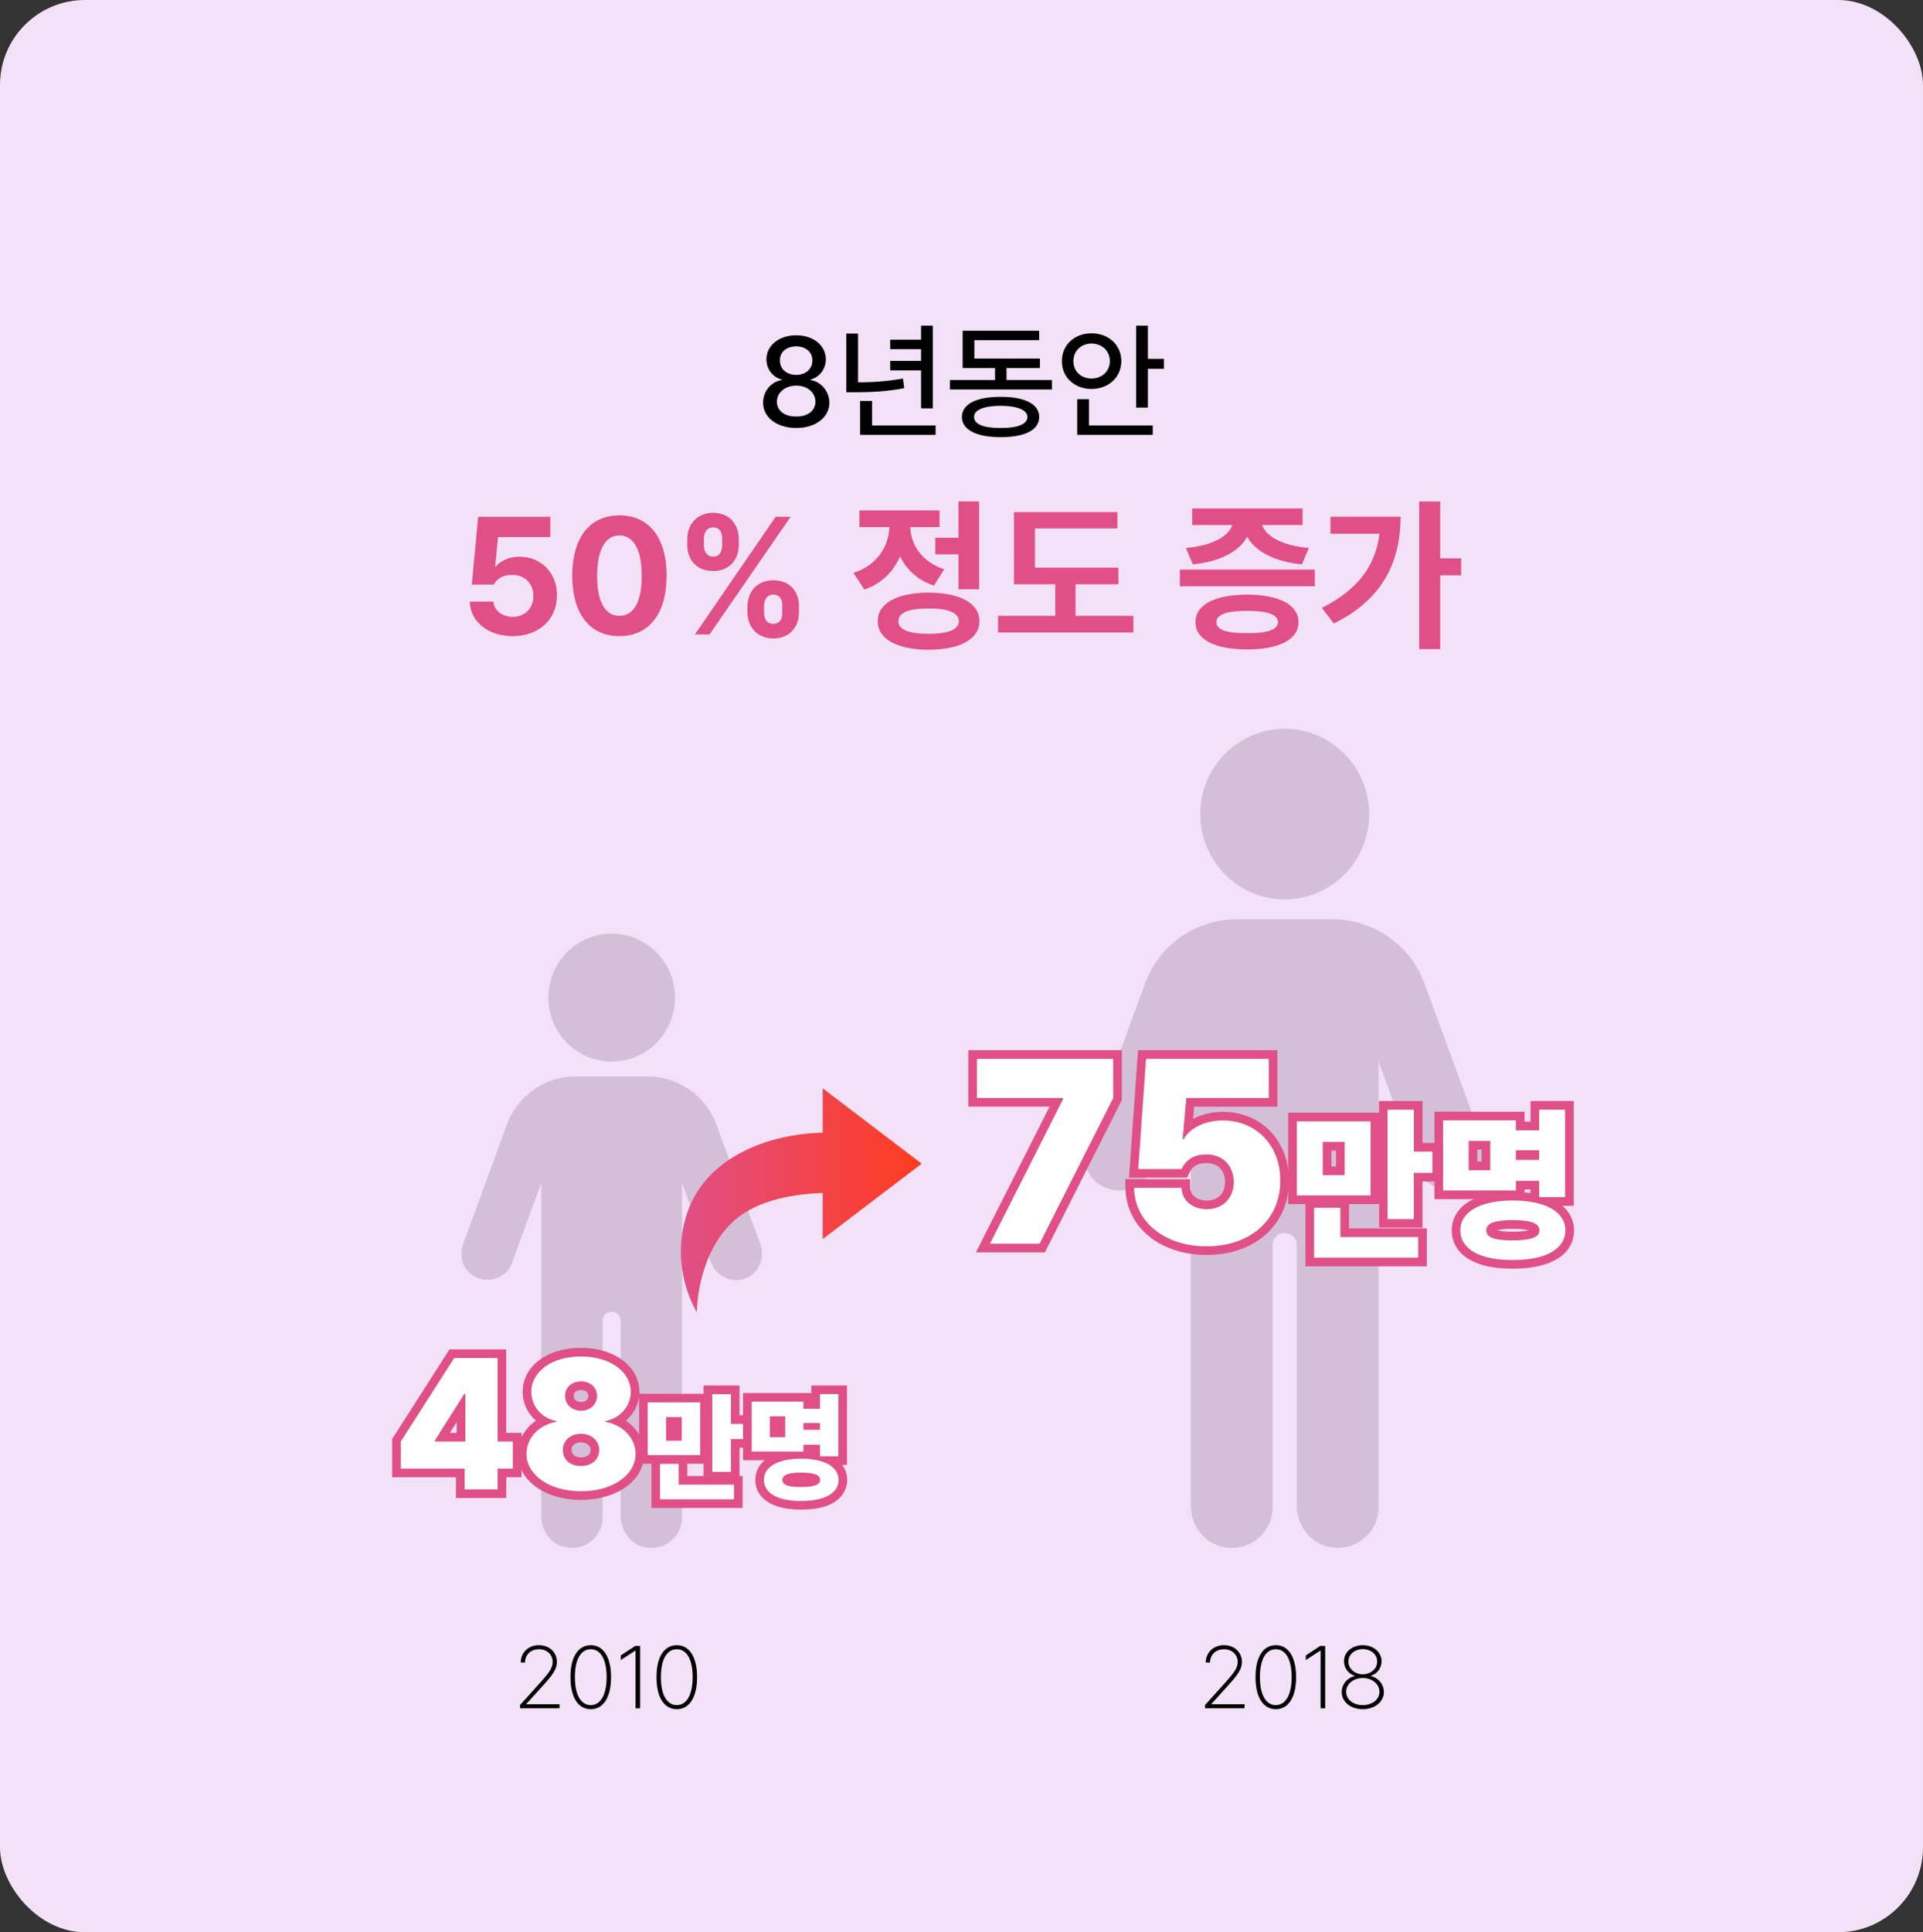
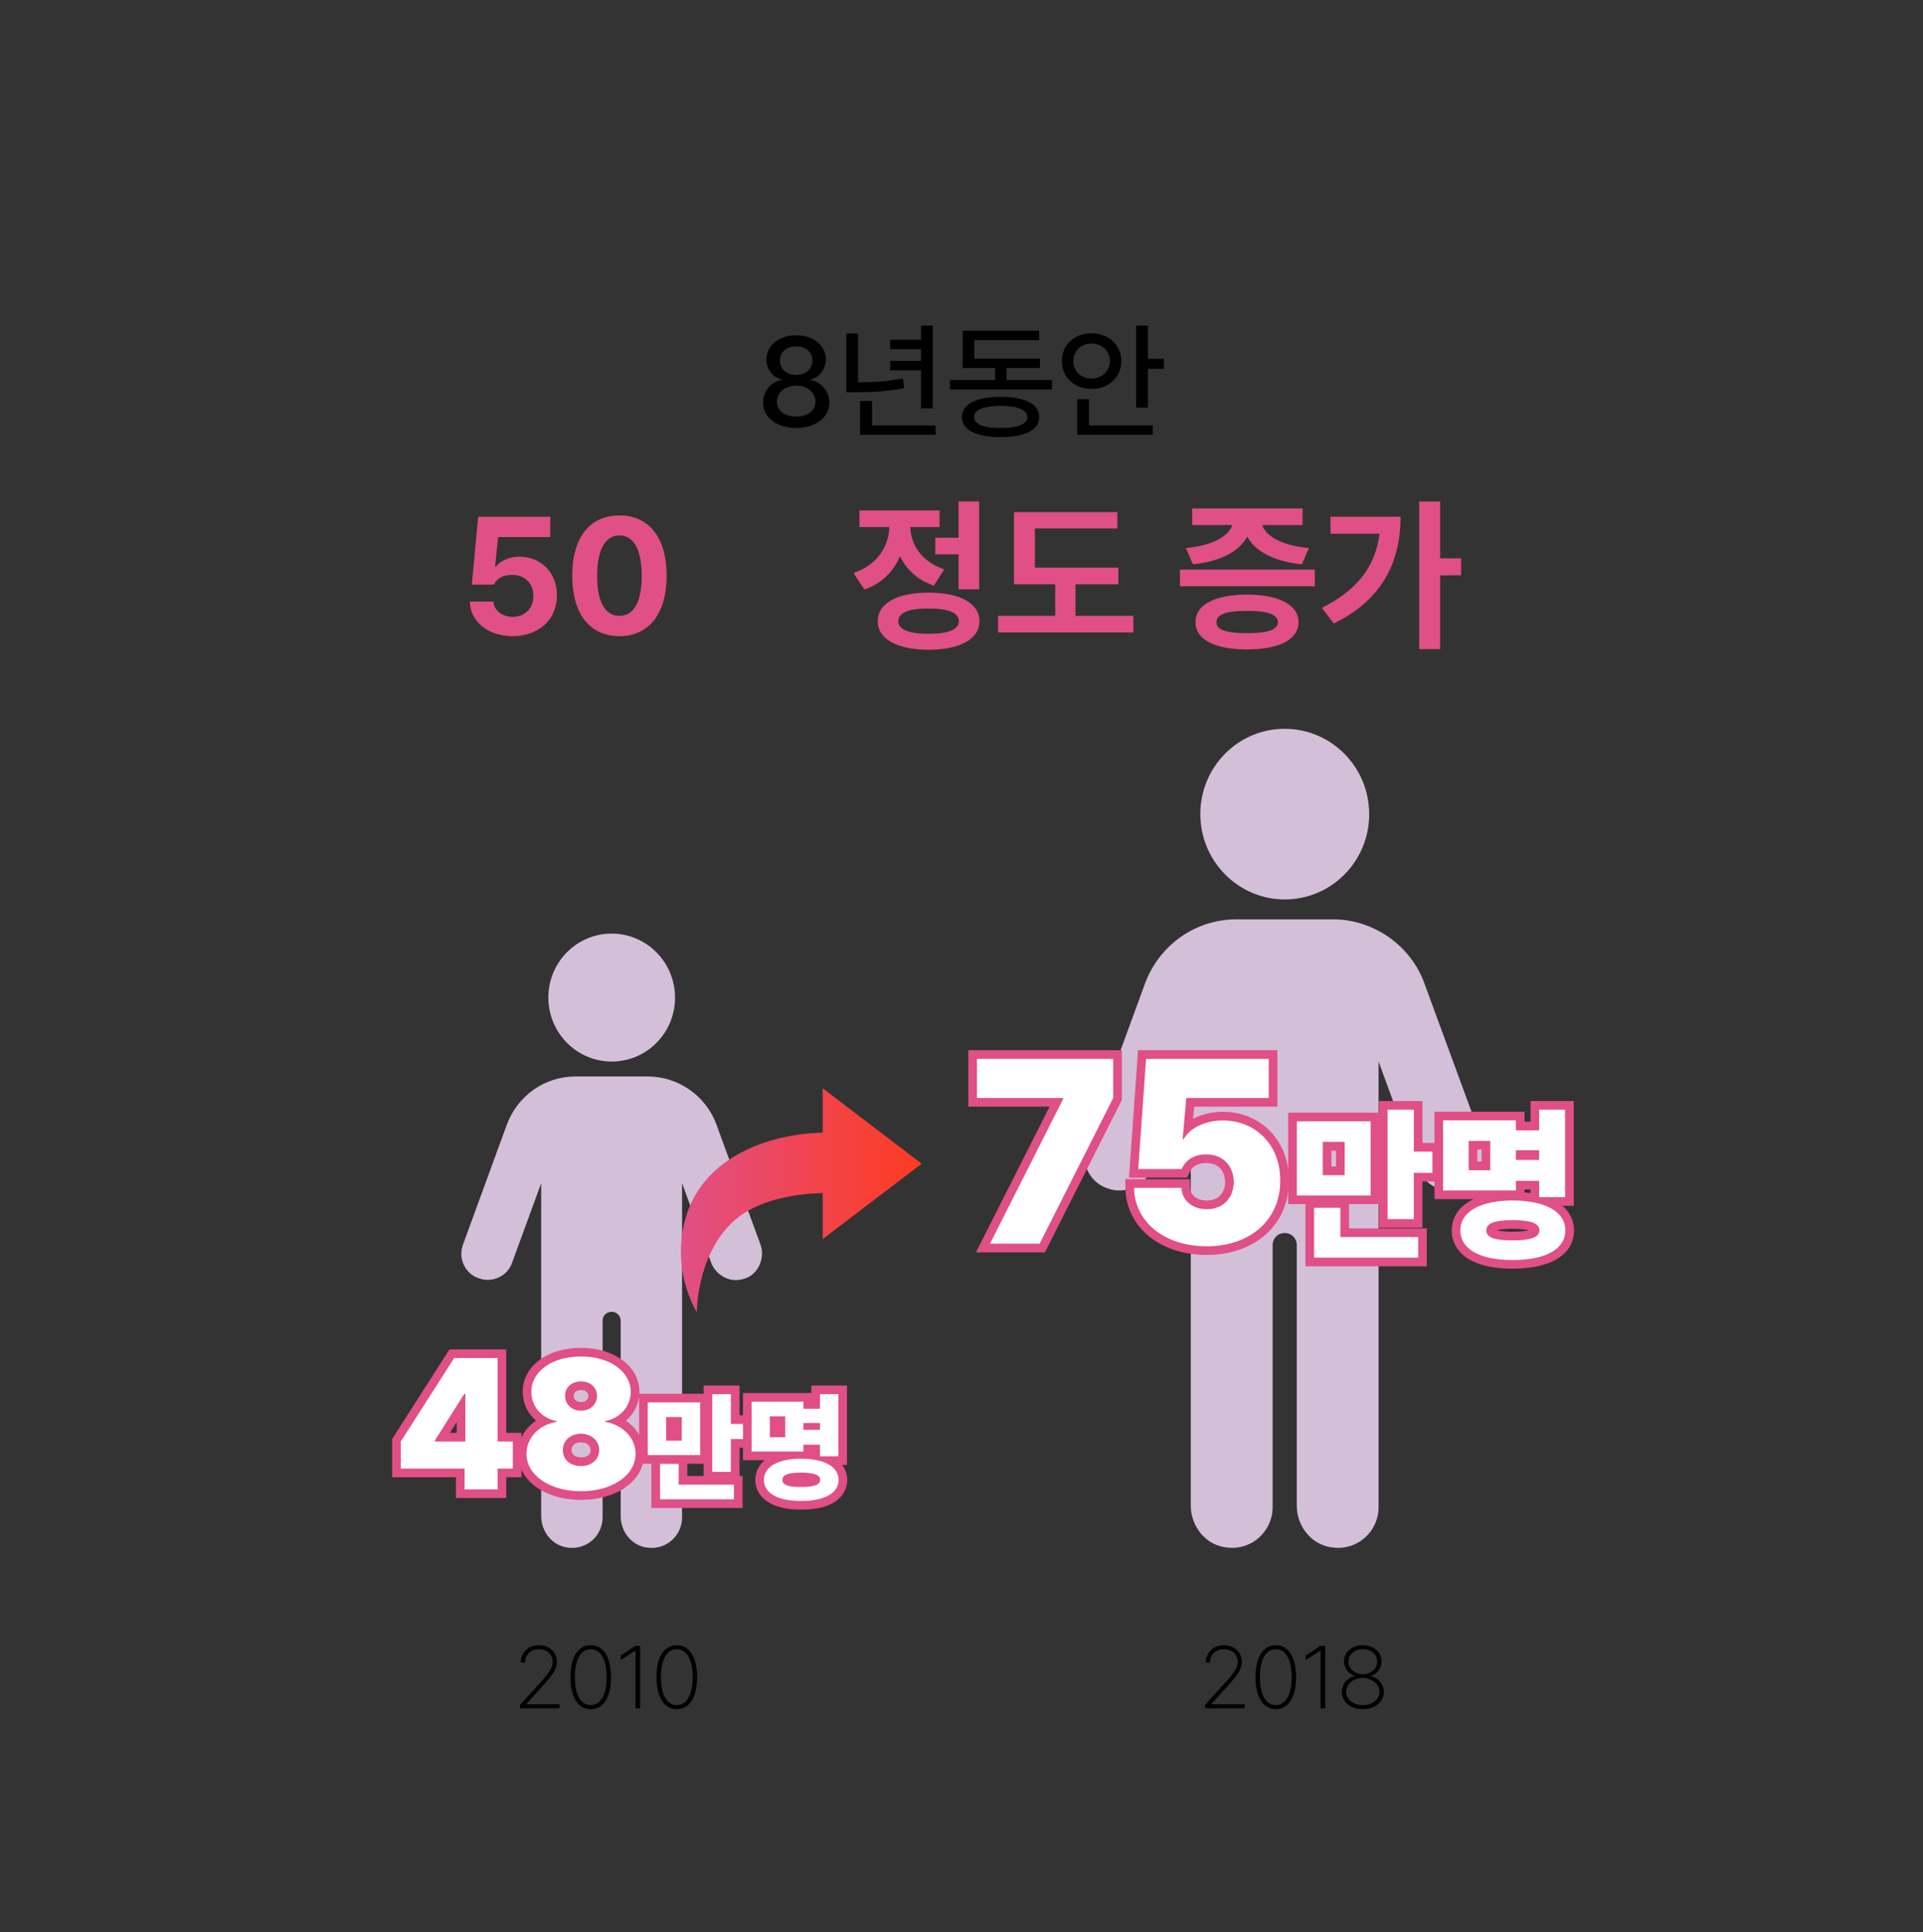
<svg xmlns="http://www.w3.org/2000/svg" id="_레이어_2" data-name="레이어_2" viewBox="0 0 1112.53 1117.57">
  <rect x="0" y="0" width="1112.53" height="1117.57" fill="#333333" stroke="none" />
  <defs>
    <style>
      .cls-1 {
        fill: #fff;
      }

      .cls-2 {
        fill: url(#_무제_그라디언트_2);
      }

      .cls-3 {
        fill: #f3e2f7;
      }

      .cls-4 {
        fill: #d3bfd8;
      }

      .cls-5 {
        fill: #e04f86;
      }
    </style>
    <linearGradient id="_무제_그라디언트_2" data-name="무제 그라디언트 2" x1="393.92" y1="2663.83" x2="533.22" y2="2663.83" gradientTransform="translate(0 3358.07) scale(1 -1)" gradientUnits="userSpaceOnUse">
      <stop offset="0" stop-color="#e04f86" />
      <stop offset="1" stop-color="#ff3b1f" />
    </linearGradient>
  </defs>
  <g id="_레이어_2-2" data-name="_레이어_2">
-     <rect class="cls-3" width="1112.53" height="1117.57" rx="49.15" ry="49.15" />
    <g>
      <ellipse class="cls-4" cx="353.89" cy="576.97" rx="36.64" ry="37.01" transform="translate(-25.61 16.52) rotate(-2.58)" />
      <path class="cls-4" d="M439.84,719.44l-25.42-69.16c-5.98-16.45-22.06-27.67-39.63-27.67h-41.87c-17.57,0-33.27,10.84-39.63,27.67l-25.42,69.54c-2.99,7.85,1.12,16.82,8.97,19.44,7.85,2.99,16.82-1.12,19.44-8.97l16.82-45.99v192.54c0,9.35,6.73,17.57,16.08,18.32,10.47,1.12,19.44-7.1,19.44-17.57v-113.65c0-2.99,2.24-5.23,5.23-5.23s5.23,2.24,5.23,5.23v112.91c0,9.35,6.73,17.57,16.08,18.32,10.47,1.12,19.44-7.1,19.44-17.57v-193.29l16.82,45.99c2.24,5.98,8.22,10.09,14.21,10.09,2.62,0,5.61-.75,8.22-2.24,5.98-3.74,8.6-11.96,5.98-18.69v-.02Z" />
    </g>
    <g>
      <ellipse class="cls-4" cx="743.28" cy="470.86" rx="48.85" ry="49.35" transform="translate(-20.44 33.94) rotate(-2.58)" />
      <path class="cls-4" d="M857.91,660.84l-33.9-92.22c-7.98-21.93-29.41-36.89-52.84-36.89h-55.83c-23.43,0-44.36,14.46-52.84,36.89l-33.9,92.71c-3.99,10.47,1.5,22.43,11.96,25.92,10.47,3.99,22.43-1.5,25.92-11.96l22.43-61.31v256.71c0,12.46,8.97,23.43,21.43,24.42,13.96,1.5,25.92-9.47,25.92-23.43v-151.53c0-3.99,2.99-6.98,6.98-6.98s6.98,2.99,6.98,6.98v150.54c0,12.46,8.97,23.43,21.43,24.42,13.96,1.5,25.92-9.47,25.92-23.43v-257.71l22.43,61.31c2.99,7.98,10.97,13.46,18.94,13.46,3.49,0,7.48-1,10.97-2.99,7.98-4.98,11.46-15.95,7.98-24.92h.02Z" />
    </g>
    <g id="Layer_1">
      <path class="cls-2" d="M475.97,629.45l57.25,43.6-57.25,43.6v-26.64c-20.61.64-40.92,5.56-53.02,17.62-20.07,20.01-19.8,51.36-19.81,51.4-10.05-17.93-11.83-38.9-5.63-57.33,10.77-32.03,46.1-45.83,78.45-46.6v-25.65h.01Z" />
    </g>
    <g>
      <path d="M441.49,232.93c-.07-6.72,4.72-12.18,10.78-13.14v-.3c-5.24-1.25-8.86-5.98-8.86-11.66,0-8.04,7.31-13.95,17.27-13.88,9.82-.07,17.05,5.83,17.12,13.88-.07,5.68-3.69,10.41-8.86,11.66v.3c5.98.96,10.85,6.42,10.92,13.14-.07,8.49-8.04,14.61-19.19,14.61s-19.26-6.13-19.19-14.61ZM460.68,240.9c6.72.07,11.07-3.47,11.07-8.56,0-5.39-4.72-9.3-11.07-9.3s-11.22,3.91-11.22,9.3c0,5.09,4.28,8.64,11.22,8.56ZM460.68,216.84c5.39-.07,9.37-3.4,9.3-8.41.07-4.72-3.76-8.04-9.3-8.12-5.76.07-9.52,3.32-9.45,8.12-.07,5.02,3.84,8.34,9.45,8.41Z" />
      <path d="M489.62,192.93h6.79v28.19c8.56,0,16.75-.52,25.98-2.21l.74,5.61c-10.26,1.92-19.04,2.36-28.64,2.36h-4.87v-33.95ZM497.59,231.9h6.94v14.17h36.76v5.46h-43.69v-19.63ZM539.66,236.18h-6.79v-21.99h-17.86v-5.46h17.86v-6.79h-17.86v-5.46h17.86v-8.12h6.79v47.83Z" />
      <path d="M608.59,225.25h-59.05v-5.46h26.13v-6.94h-18.75v-21.55h44.28v5.46h-37.49v10.63h37.94v5.46h-19.34v6.94h26.28v5.46ZM578.92,229.53c13.95-.07,22.29,4.13,22.29,11.66s-8.34,11.66-22.29,11.66-22.36-4.21-22.44-11.66c.07-7.53,8.49-11.74,22.44-11.66ZM578.92,247.54c9.82.07,15.43-2.21,15.5-6.35-.07-4.06-5.68-6.42-15.5-6.5-9.82.07-15.5,2.44-15.35,6.5-.15,4.13,5.54,6.42,15.35,6.35Z" />
      <path d="M631.47,192.78c9.82,0,17.2,6.64,17.27,16.09-.07,9.37-7.45,16.09-17.27,16.09s-17.2-6.72-17.12-16.09c-.07-9.45,7.38-16.09,17.12-16.09ZM631.47,218.91c5.98,0,10.55-4.06,10.63-10.04-.07-6.05-4.65-10.11-10.63-10.19-5.9.07-10.48,4.13-10.48,10.19s4.58,10.04,10.48,10.04ZM623.21,230.86h6.79v15.2h36.9v5.46h-43.69v-20.67ZM664.1,207.54h9.3v5.76h-9.3v22.44h-6.79v-47.38h6.79v19.19Z" />
    </g>
    <g>
      <path d="M300.88,986.12l12.04-13.36c5-5.61,6.78-8.16,6.83-11.63-.05-4.28-3.47-7.29-7.96-7.24-4.84-.05-8.01,3.26-8.06,7.65h-2.45c0-5.76,4.44-10.05,10.5-10,6.02-.05,10.35,4.08,10.4,9.59-.05,3.98-1.84,6.94-7.85,13.56l-9.79,10.81v.2h19.17v2.35h-22.85v-1.94Z" />
      <path d="M330.05,970.01c-.05-11.58,4.39-18.51,11.73-18.46,7.29-.05,11.73,6.88,11.73,18.46s-4.39,18.56-11.73,18.56-11.78-6.93-11.73-18.56ZM341.78,986.22c5.71-.05,9.18-6.02,9.18-16.22s-3.47-16.17-9.18-16.11c-5.76-.05-9.23,5.97-9.18,16.11-.05,10.2,3.42,16.17,9.18,16.22Z" />
      <path d="M370.34,988.06h-2.65v-33.35h-.2l-8.36,5.41v-2.65l8.36-5.51h2.86v36.1Z" />
      <path d="M379.83,970.01c-.05-11.58,4.39-18.51,11.73-18.46,7.29-.05,11.73,6.88,11.73,18.46s-4.39,18.56-11.73,18.56-11.78-6.93-11.73-18.56ZM391.56,986.22c5.71-.05,9.18-6.02,9.18-16.22s-3.47-16.17-9.18-16.11c-5.76-.05-9.23,5.97-9.18,16.11-.05,10.2,3.42,16.17,9.18,16.22Z" />
    </g>
    <g>
      <path d="M697.2,986.12l12.04-13.36c5-5.61,6.78-8.16,6.83-11.63-.05-4.28-3.47-7.29-7.96-7.24-4.84-.05-8.01,3.26-8.06,7.65h-2.45c0-5.76,4.44-10.05,10.5-10,6.02-.05,10.35,4.08,10.4,9.59-.05,3.98-1.84,6.94-7.85,13.56l-9.79,10.81v.2h19.17v2.35h-22.85v-1.94Z" />
      <path d="M726.38,970.01c-.05-11.58,4.39-18.51,11.73-18.46,7.29-.05,11.73,6.88,11.73,18.46s-4.39,18.56-11.73,18.56-11.78-6.93-11.73-18.56ZM738.1,986.22c5.71-.05,9.18-6.02,9.18-16.22s-3.47-16.17-9.18-16.11c-5.76-.05-9.23,5.97-9.18,16.11-.05,10.2,3.42,16.17,9.18,16.22Z" />
-       <path d="M766.66,988.06h-2.65v-33.35h-.2l-8.36,5.41v-2.65l8.36-5.51h2.86v36.1Z" />
+       <path d="M766.66,988.06h-2.65v-33.35h-.2l-8.36,5.41v-2.65l8.36-5.51h2.86Z" />
      <path d="M776.25,978.68c-.05-4.49,3.26-8.41,7.65-9.28v-.1c-3.72-1.12-6.38-4.49-6.32-8.47-.05-5.3,4.69-9.33,10.81-9.28,6.12-.05,10.91,3.98,10.91,9.28,0,3.93-2.55,7.34-6.32,8.47v.1c4.38.87,7.65,4.79,7.65,9.28,0,5.61-5.25,9.89-12.24,9.89s-12.19-4.28-12.14-9.89ZM788.39,986.22c5.66-.05,9.69-3.37,9.69-7.75s-4.18-7.9-9.69-7.96c-5.41.05-9.59,3.52-9.59,7.96s4.03,7.7,9.59,7.75ZM788.39,968.38c4.74-.05,8.41-3.26,8.36-7.34.05-4.18-3.57-7.19-8.36-7.24-4.69.05-8.31,3.06-8.26,7.24-.05,4.08,3.62,7.29,8.26,7.34Z" />
    </g>
    <g>
      <path class="cls-5" d="M271.83,347.93h13.66c.29,5.19,5.19,8.85,11.15,8.85,7.02,0,12.02-5,11.92-12.12.1-7.12-5-12.21-12.12-12.12-5.19-.1-8.75,1.83-10.77,5.58h-12.69l3.65-39.23h41.73v11.73h-30.19l-1.73,17.12h.38c2.6-3.37,7.69-5.77,13.66-5.77,12.5,0,21.83,9.33,21.73,22.31.1,13.85-10.39,23.66-25.58,23.66-14.23,0-24.62-8.37-24.81-20Z" />
      <path class="cls-5" d="M331.06,332.93c0-22.21,10.38-34.91,27.31-34.81,16.92-.1,27.31,12.69,27.31,34.81s-10.29,35-27.31,35-27.31-12.69-27.31-35ZM358.37,356.2c7.88,0,12.98-7.5,12.89-23.27,0-15.48-5-23.27-12.89-23.27s-12.89,7.79-12.89,23.27c-.1,15.77,5,23.27,12.89,23.27Z" />
-       <path class="cls-5" d="M397.6,311.77c0-8.27,5.48-15.1,15-15.19,9.62.1,14.81,6.92,14.81,15.19v3.46c0,8.27-5.29,15.1-14.81,15-9.81.1-15-6.83-15-15v-3.46ZM448.76,298.89h8.65l-46.93,68.08h-8.46l46.73-68.08ZM412.6,321.96c4.04-.1,5.19-3.37,5.19-6.73v-3.46c0-3.37-1.06-6.73-5.19-6.73s-5.38,3.46-5.38,6.73v3.46c0,3.37,1.35,6.63,5.38,6.73ZM447.41,335.62c9.71-.1,14.91,6.83,14.81,15v3.65c.1,8.08-5.29,15-14.81,15s-14.91-6.92-15-15v-3.65c.1-8.08,5.38-15.1,15-15ZM447.41,360.81c4.04,0,5.29-3.37,5.19-6.54v-3.65c.1-3.27-1.06-6.64-5.19-6.73-4.04.1-5.38,3.46-5.38,6.73v3.65c0,3.17,1.25,6.54,5.38,6.54Z" />
      <path class="cls-5" d="M514.53,304.85h-17.31v-9.62h46.35v9.62h-16.92c.19,9.9,6.35,20,19.62,24.42l-5.96,9.42c-9.33-3.08-15.87-9.23-19.62-16.92-3.75,8.75-10.48,15.67-20.58,19.23l-6.35-9.62c14.04-4.62,20.48-15.77,20.77-26.54ZM537.22,342.74c18.27.1,29.42,6.15,29.42,16.54s-11.15,16.44-29.42,16.54c-18.27-.1-29.42-6.15-29.42-16.54s11.15-16.44,29.42-16.54ZM537.22,366.58c11.35,0,17.5-2.4,17.5-7.31s-6.15-7.4-17.5-7.31c-11.35-.1-17.5,2.4-17.5,7.31s6.15,7.31,17.5,7.31ZM566.46,340.81h-11.92v-20.19h-13.46v-9.62h13.46v-20.96h11.92v50.77Z" />
      <path class="cls-5" d="M647.04,337.93h-24.81v18.27h33.46v9.62h-78.28v-9.62h33.08v-18.27h-23.85v-41.73h59.81v9.42h-47.7v22.69h48.27v9.62Z" />
      <path class="cls-5" d="M760.7,339.08h-78.08v-9.62h78.08v9.62ZM712.91,303.69h-23.17v-9.62h63.85v9.62h-23.37c1.92,5.96,10.67,11.83,27.02,13.27l-4.04,9.42c-16.25-1.54-27.12-7.69-31.64-15.96-4.52,8.27-15.29,14.42-31.44,15.96l-4.04-9.42c16.06-1.44,24.91-7.21,26.83-13.27ZM721.47,343.89c18.56.1,29.71,5.87,29.81,15.96-.1,10.1-11.25,15.77-29.81,15.77s-29.91-5.67-29.81-15.77c-.1-10.1,11.15-15.87,29.81-15.96ZM721.47,366.2c11.64.1,17.79-1.92,17.89-6.35-.1-4.52-6.25-6.54-17.89-6.54s-17.79,2.02-17.69,6.54c-.1,4.42,5.87,6.44,17.69,6.35Z" />
      <path class="cls-5" d="M798.1,308.69h-28.37v-9.81h40.58c-.1,25.58-10,47.7-38.66,61.74l-6.92-9.04c20.29-10.19,31.06-23.85,33.37-42.89ZM833.2,322.93h12.12v9.81h-12.12v42.7h-12.12v-85.39h12.12v32.89Z" />
    </g>
    <g>
      <g>
        <path class="cls-1" d="M266.28,863.92v-12.02h-36.91v-18.9l32.04-50.06h28.98v48.29h8.8v20.67h-8.8v12.02h-24.1ZM266.71,831.23v-17.35l-10.97,17.35h10.97Z" />
        <path class="cls-5" d="M287.88,785.45v48.29h8.8v15.67h-8.8v12.02h-19.1v-12.02h-36.91v-15.67l30.9-48.29h25.11M251.61,833.73h17.6v-27.47h-.64l-16.95,26.83v.64M292.88,780.45h-32.85l-1.47,2.3-30.9,48.29-.79,1.23v22.13h36.91v12.02h29.1v-12.02h8.8v-25.67h-8.8v-48.29h0ZM260.28,828.73l3.93-6.22v6.22h-3.93Z" />
      </g>
      <g>
        <path class="cls-1" d="M336.17,864.99c-11.54,0-21.72-3.6-27.94-9.86-4.04-4.08-6.16-9.04-6.11-14.33-.09-7.99,5.07-15.27,12.73-18.85-6.08-3.47-9.94-9.77-9.94-16.96,0-13.26,13.02-22.89,30.95-22.89h.6c17.65,0,30.96,9.84,30.96,22.89,0,7.19-3.93,13.5-10.12,16.98,7.68,3.59,12.91,10.86,12.91,18.86,0,13.78-14.64,24.18-34.05,24.18ZM336.41,845.4c4.58,0,7.77-2.77,7.77-6.73s-3.37-6.94-8.02-6.94-8.02,2.79-8.02,6.94,3.2,6.73,7.77,6.73h.24s.24,0,.24,0ZM336.17,801.47c-4.02,0-6.73,2.36-6.73,5.87s2.77,6.08,6.73,6.08,6.73-2.5,6.73-6.08-2.77-5.87-6.73-5.87Z" />
        <path class="cls-5" d="M335.86,784.59c.1,0,.2,0,.3,0,.1,0,.2,0,.3,0,16.37,0,28.46,8.76,28.46,20.39,0,8.58-6.33,15.34-14.81,16.95v.43c9.76,1.5,17.6,9.12,17.6,18.46,0,12.34-13.31,21.68-31.55,21.68s-31.65-9.34-31.55-21.68c-.11-9.34,7.62-16.95,17.38-18.46v-.43c-8.48-1.61-14.59-8.37-14.59-16.95,0-11.73,11.98-20.39,28.45-20.39M336.16,815.92c5.37,0,9.23-3.65,9.23-8.58s-3.86-8.37-9.23-8.37-9.23,3.43-9.23,8.37,3.86,8.58,9.23,8.58M335.92,847.9c.08,0,.16,0,.24,0,.08,0,.16,0,.24,0,5.99,0,10.27-3.94,10.27-9.23s-4.51-9.44-10.52-9.44-10.52,3.86-10.52,9.44,4.28,9.23,10.27,9.23M336.46,779.59h-.3s-.3,0-.3,0c-19.38,0-33.45,10.68-33.45,25.39,0,6.65,2.91,12.61,7.72,16.7-6.51,4.35-10.58,11.34-10.51,19.15-.04,5.96,2.33,11.51,6.84,16.06,6.68,6.74,17.51,10.6,29.71,10.6,9.8,0,18.84-2.52,25.46-7.1,7.15-4.94,11.09-11.9,11.09-19.58s-4.12-14.76-10.65-19.11c4.89-4.09,7.86-10.07,7.86-16.73,0-14.47-14.38-25.39-33.46-25.39h0ZM336.16,810.92c-2.57,0-4.23-1.41-4.23-3.58,0-3.13,3.24-3.37,4.23-3.37,1.95,0,4.23.88,4.23,3.37,0,2.18-1.66,3.58-4.23,3.58h0ZM335.92,842.9c-2.62,0-5.27-1.31-5.27-4.23,0-3.28,2.85-4.44,5.52-4.44s5.52,1.39,5.52,4.44-2.65,4.23-5.27,4.23h-.15s-.09,0-.09,0h-.09s-.15,0-.15,0h0Z" />
      </g>
      <g>
        <path class="cls-1" d="M379.34,869.66v-25.5h15.8v12.03h31.98v13.47h-47.78ZM409.55,853.8v-49.96h15.8v17.22h7.65v13.75h-7.65v19h-15.8ZM372.24,844.1v-35.48h35.34v35.48h-35.34ZM391.92,830.76v-8.67h-4.02v8.67h4.02Z" />
        <path class="cls-5" d="M422.85,806.34v17.22h7.65v8.75h-7.65v19h-10.8v-44.96h10.8M405.08,811.12v30.48h-30.34v-30.48h30.34M385.4,833.26h9.02v-13.67h-9.02v13.67M392.64,846.66v12.03h31.98v8.47h-42.78v-20.5h10.8M427.85,801.34h-20.8v4.78h-37.31v40.48h7.11v25.56h52.78v-18.47h-1.78v-16.38h7.65v-18.75h-7.65v-17.22h0ZM397.64,846.6h9.41v7.08h-9.41v-7.08h0Z" />
      </g>
      <g>
        <path class="cls-1" d="M463.13,870.62c-14.81,0-23.66-5.48-23.66-14.66,0-7.07,5.3-11.98,14.58-13.9h-21.69v-33.84h34.93v4.1h4.57v-8.47h15.66v40.94h-6.93c4.53,2.54,7.03,6.35,7.07,11.14-.08,9.21-9.02,14.69-23.93,14.69h-.61ZM463.43,854.21c-6.12.06-8.3.97-8.3,1.74,0,.44,1.49,1.6,8.3,1.6,7.67,0,8.48-1.36,8.56-1.62-.09-.4-.99-1.65-8.56-1.72ZM467.3,841.3c1.61.12,3.13.31,4.57.56v-3.77h-4.57v3.21ZM451.78,828.71v-7.03h-3.88v7.03h3.88Z" />
        <path class="cls-5" d="M485.03,806.34v35.94h-10.66v-6.7h-9.57v3.96h-29.93v-28.84h29.93v4.1h9.57v-8.47h10.66M445.39,831.21h8.88v-12.03h-8.88v12.03M464.8,826.98h9.57v-3.96h-9.57v3.96M463.44,843.65c13.46.07,21.66,4.58,21.73,12.3-.07,7.73-8.15,12.16-21.43,12.16-.1,0-.2,0-.31,0-.1,0-.2,0-.3,0-13.08,0-21.16-4.43-21.16-12.16s8.2-12.23,21.46-12.3M463.44,860.05c7.45,0,11-1.23,11.07-4.1-.07-3.01-3.62-4.17-11.07-4.24-7.31.07-10.8,1.23-10.8,4.24s3.49,4.1,10.8,4.1M490.03,801.34h-20.66v4.37h-39.5v38.84h12.54c-3.53,2.95-5.43,6.9-5.43,11.4,0,5.59,2.91,10.33,8.2,13.33,4.48,2.54,10.52,3.83,17.95,3.83h.3s.3,0,.3,0c24.38,0,26.39-13.1,26.43-17.12v-.04s0-.04,0-.04c-.02-1.75-.41-5.24-2.9-8.62h2.76v-45.94h0Z" />
      </g>
    </g>
    <g>
      <g>
        <polygon class="cls-1" points="568.7 721.82 611.28 637.56 562.71 637.56 562.71 609.91 646.53 609.91 646.53 635.66 602.99 721.82 568.7 721.82" />
        <path class="cls-5" d="M644.03,612.41v22.65l-42.58,84.26h-28.69l42.28-83.65v-.6h-49.83v-22.65h78.82M649.03,607.41h-88.82v32.65h47.01l-38.92,77-3.67,7.26h39.89l1.39-2.74,42.58-84.26.54-1.06v-28.84h0Z" />
      </g>
      <g>
        <path class="cls-1" d="M698.09,723.33c-25.86,0-44.15-14.92-44.48-36.29l-.04-2.54h32.47l.05,2.45c.12,5.85,5.05,9.93,12,9.93,7.89,0,13.08-5.2,13.2-13.24-.13-8.15-5.31-13.47-13.2-13.47-6,0-10,2.3-12.24,7.02l-.68,1.43h-29.33l4.89-68.72h75.8v27.65h-47.93l-1.29,14.52c4.94-4.1,12.19-6.54,20.14-6.54,9.84,0,18.84,3.61,25.34,10.16,6.77,6.82,10.46,16.44,10.38,27.09.07,10.9-3.71,20.53-10.93,27.81-8.15,8.21-20.28,12.73-34.15,12.73Z" />
        <path class="cls-5" d="M734.03,612.41v22.65h-47.71l-2.12,23.86h.6c3.32-6.19,11.93-10.87,22.65-10.87,19.18,0,33.37,14.35,33.22,34.73.15,22.2-16.76,38.05-42.58,38.05-24.31,0-41.68-14.04-41.98-33.82h27.48c.15,7.55,6.64,12.38,14.5,12.38,9.21,0,15.55-6.19,15.7-15.7-.15-9.66-6.49-16.01-15.7-16.01-7.25,0-11.93,3.02-14.5,8.46h-25.07l4.53-63.72h70.97M739.03,607.41h-80.63l-.33,4.65-4.53,63.72-.38,5.35h33.6l1.35-2.87c1.23-2.6,3.47-5.59,9.97-5.59s10.57,4.21,10.7,11.01c-.14,6.7-4.13,10.7-10.7,10.7-4.5,0-9.39-2.34-9.5-7.48l-.1-4.9h-37.46l.08,5.08c.17,11.08,5.09,21.08,13.85,28.15,8.48,6.84,20.24,10.6,33.13,10.6,14.54,0,27.3-4.78,35.92-13.46,7.7-7.75,11.73-17.98,11.66-29.59.08-11.3-3.87-21.54-11.11-28.83-6.98-7.03-16.61-10.9-27.11-10.9-6.36,0-12.33,1.48-17.19,4.09l.63-7.08h48.14v-32.65h0Z" />
      </g>
      <g>
        <path class="cls-1" d="M757.76,729.9v-33.85h20.19v16.92h45v16.92h-65.2ZM800.26,707.59v-68.27h20.19v24.23h10.77v17.31h-10.77v26.73h-20.19ZM747.76,693.93v-47.89h47.7v47.89h-47.7ZM775.45,677.2v-14.23h-7.69v14.23h7.69Z" />
        <path class="cls-5" d="M817.95,641.82v24.23h10.77v12.31h-10.77v26.73h-15.19v-63.27h15.19M792.95,648.55v42.89h-42.7v-42.89h42.7M765.26,679.7h12.69v-19.23h-12.69v19.23M775.45,698.55v16.92h45v11.92h-60.2v-28.85h15.19M822.95,636.82h-25.19v6.73h-52.5v52.89h10v35.96h70.2v-21.92h-45v-14.04h17.31v13.65h25.19v-26.73h10.77v-22.31h-10.77v-24.23h0ZM770.26,665.47h2.69v9.23h-2.69v-9.23h0Z" />
      </g>
      <g>
        <path class="cls-1" d="M874.65,731.25c-20.21,0-32.27-7.33-32.27-19.62s12.22-19.7,32.68-19.81c4.75.02,9.07.44,12.9,1.21v-7.55h-8.46v5.58h-47.12v-45.58h47.12v5.77h8.46v-11.92h20v55.58h-13.37c8.65,3.27,13.49,9.04,13.56,16.71-.11,12.31-12.31,19.64-32.65,19.64h-.85ZM875.07,708.17c-8.42.08-12.69,1.25-12.69,3.46s4.51,3.27,12.69,3.27,12.95-1.16,13.08-3.27c-.13-2.22-4.52-3.38-13.08-3.46ZM859.69,674.32v-11.92h-7.5v11.92h7.5ZM887.96,668.36v-.58h-8.46v.58h8.46Z" />
        <path class="cls-5" d="M905.46,641.82v50.58h-15v-9.42h-13.46v5.58h-42.12v-40.58h42.12v5.77h13.46v-11.92h15M849.68,676.82h12.5v-16.92h-12.5v16.92M876.99,670.86h13.46v-5.58h-13.46v5.58M875.07,694.32c18.94.1,30.48,6.44,30.58,17.31-.1,10.88-11.46,17.12-30.15,17.12-.14,0-.29,0-.43,0-.14,0-.28,0-.42,0-18.41,0-29.77-6.24-29.77-17.12s11.54-17.21,30.19-17.31M875.07,717.4c10.48,0,15.48-1.73,15.58-5.77-.1-4.23-5.1-5.87-15.58-5.96-10.29.1-15.19,1.73-15.19,5.96s4.9,5.77,15.19,5.77M910.46,636.82h-25v11.92h-3.46v-5.77h-52.12v50.58h22.64c-.69.33-1.36.67-2,1.04-6.86,3.89-10.64,9.94-10.64,17.04s3.73,13.14,10.51,16.99c6,3.4,14.16,5.13,24.26,5.13h.42s.43,0,.43,0c21.89,0,35.03-8.25,35.15-22.07v-.04s0-.04,0-.04c-.05-5.56-2.4-10.46-6.72-14.19h6.53v-60.58h0ZM854.68,664.89h2.5v6.92h-2.5v-6.92h0ZM881.99,687.97h3.46v2.07c-1.12-.16-2.28-.3-3.46-.4v-1.66h0ZM866.02,711.56c1.38-.39,4.05-.84,9.05-.89,5.06.05,7.8.49,9.26.89-1.49.4-4.25.84-9.26.84s-7.64-.44-9.05-.84h0Z" />
      </g>
    </g>
  </g>
</svg>